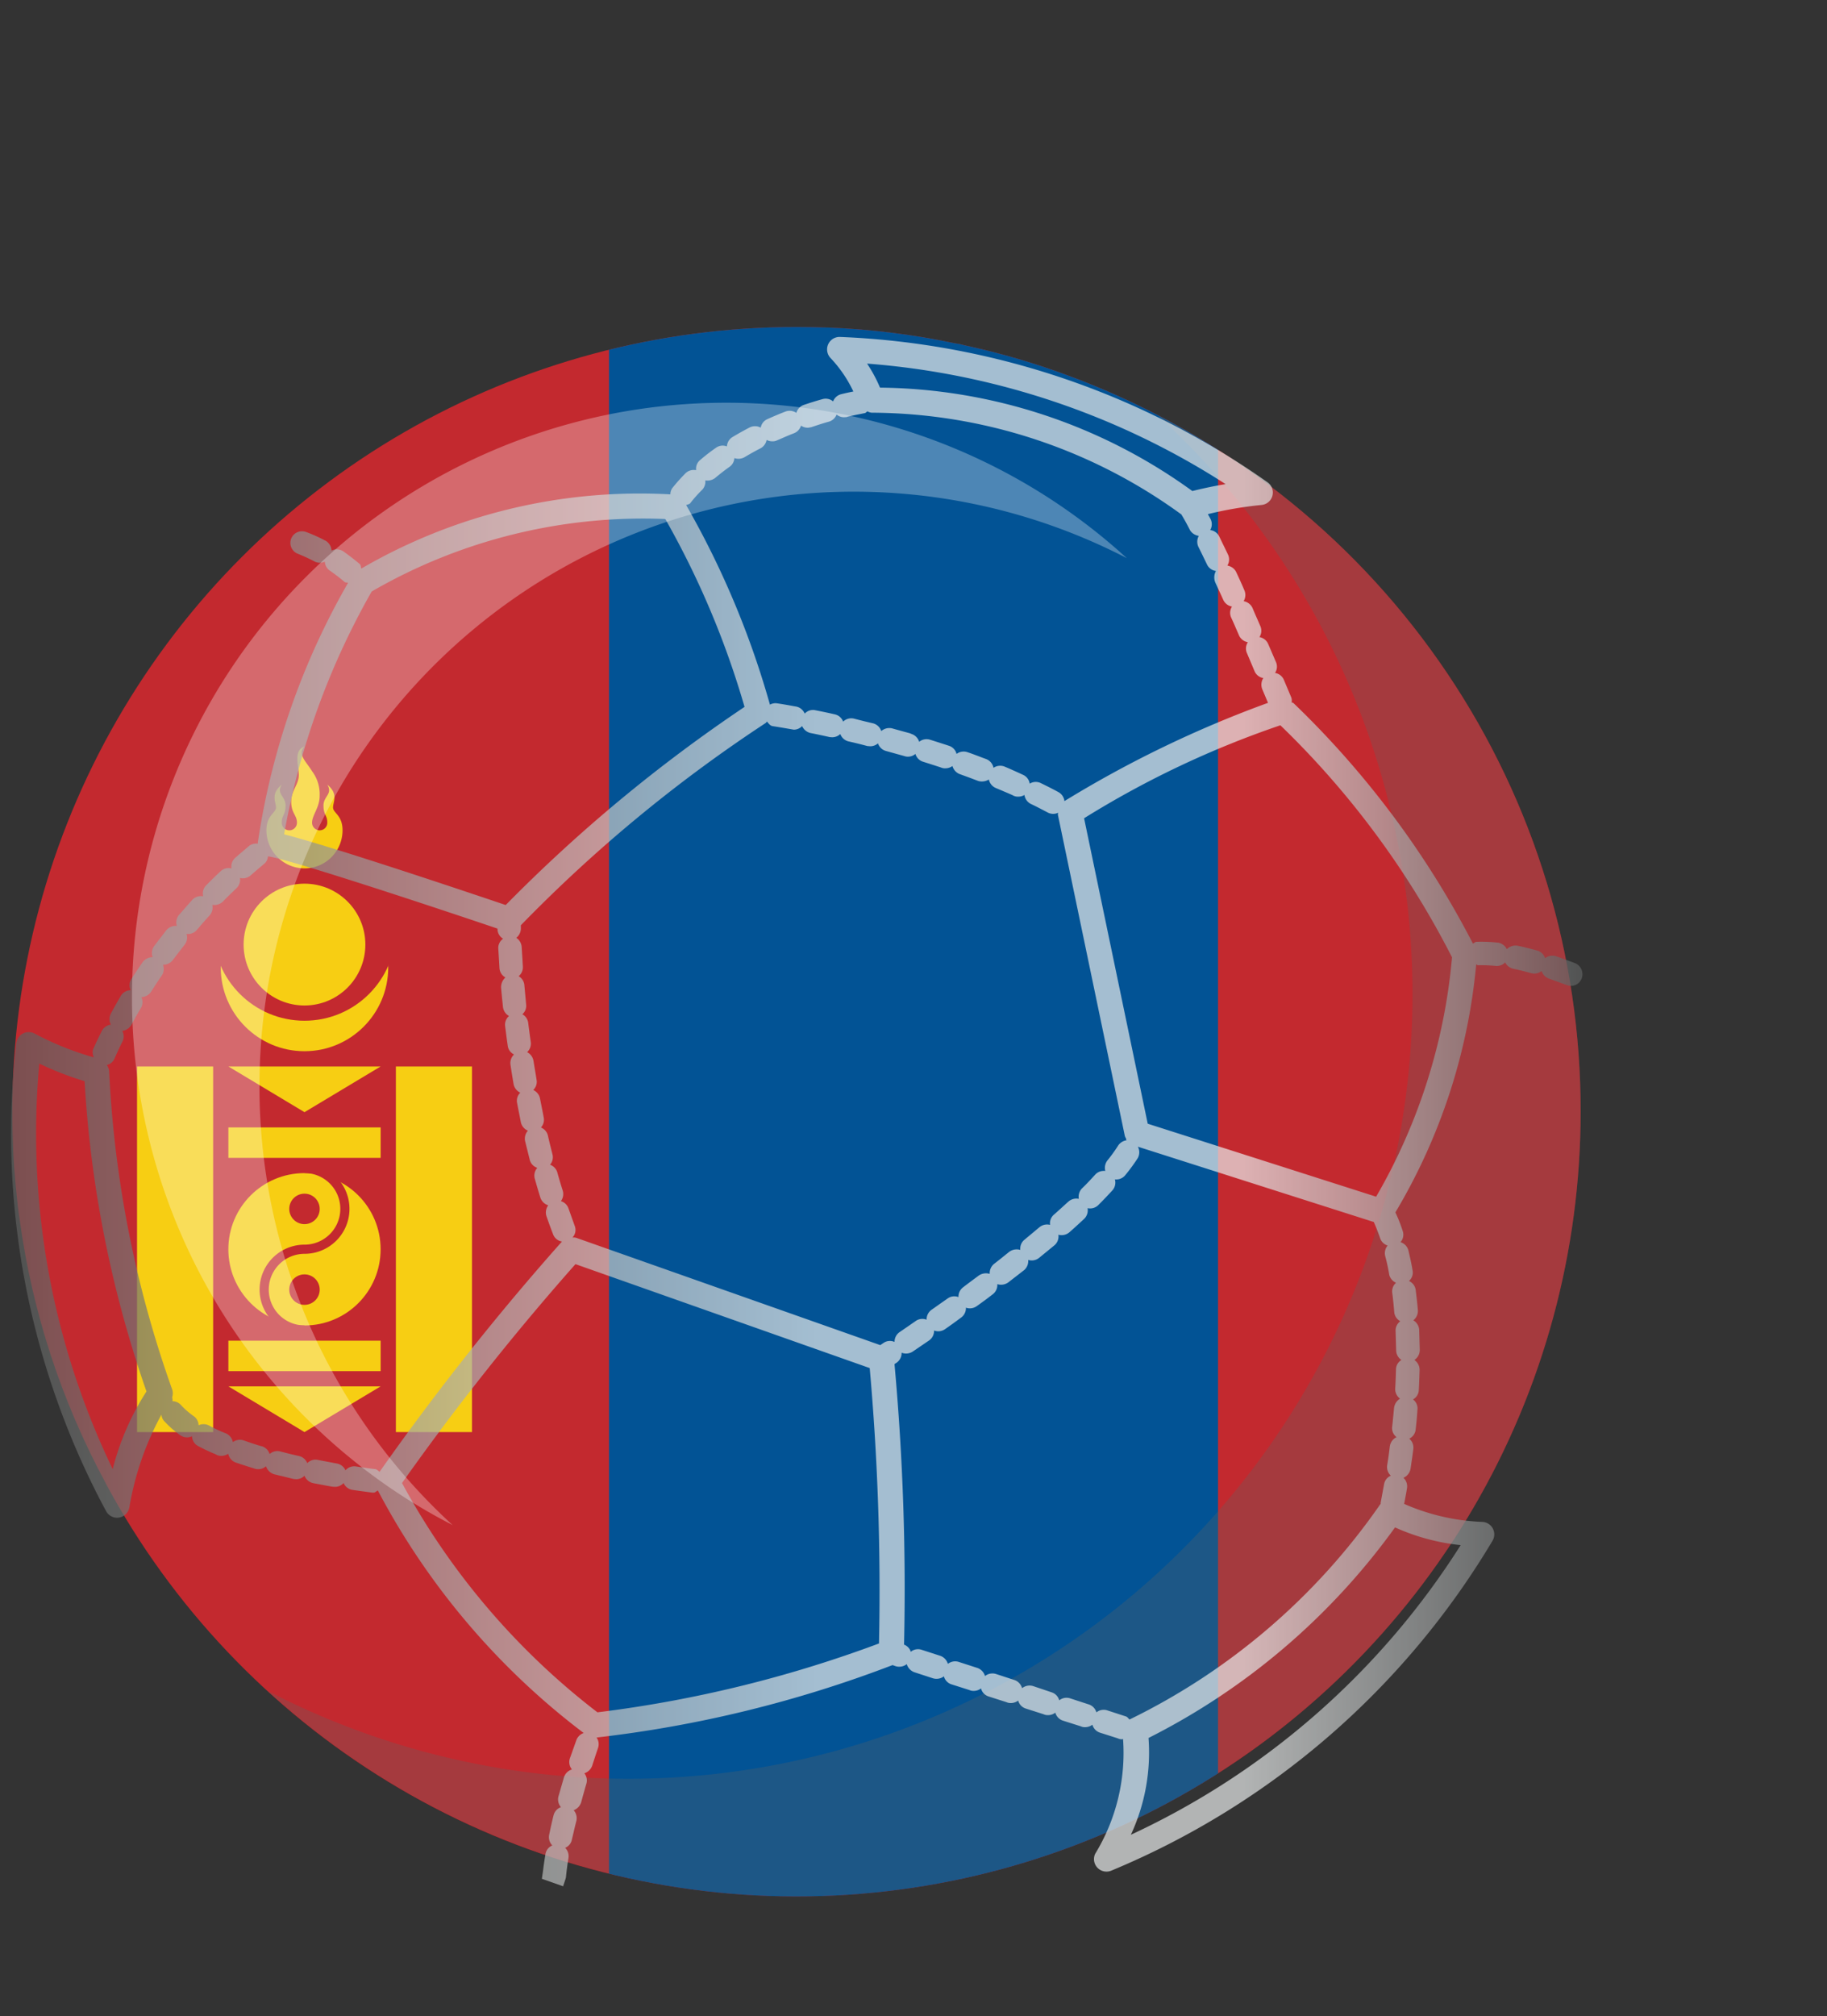
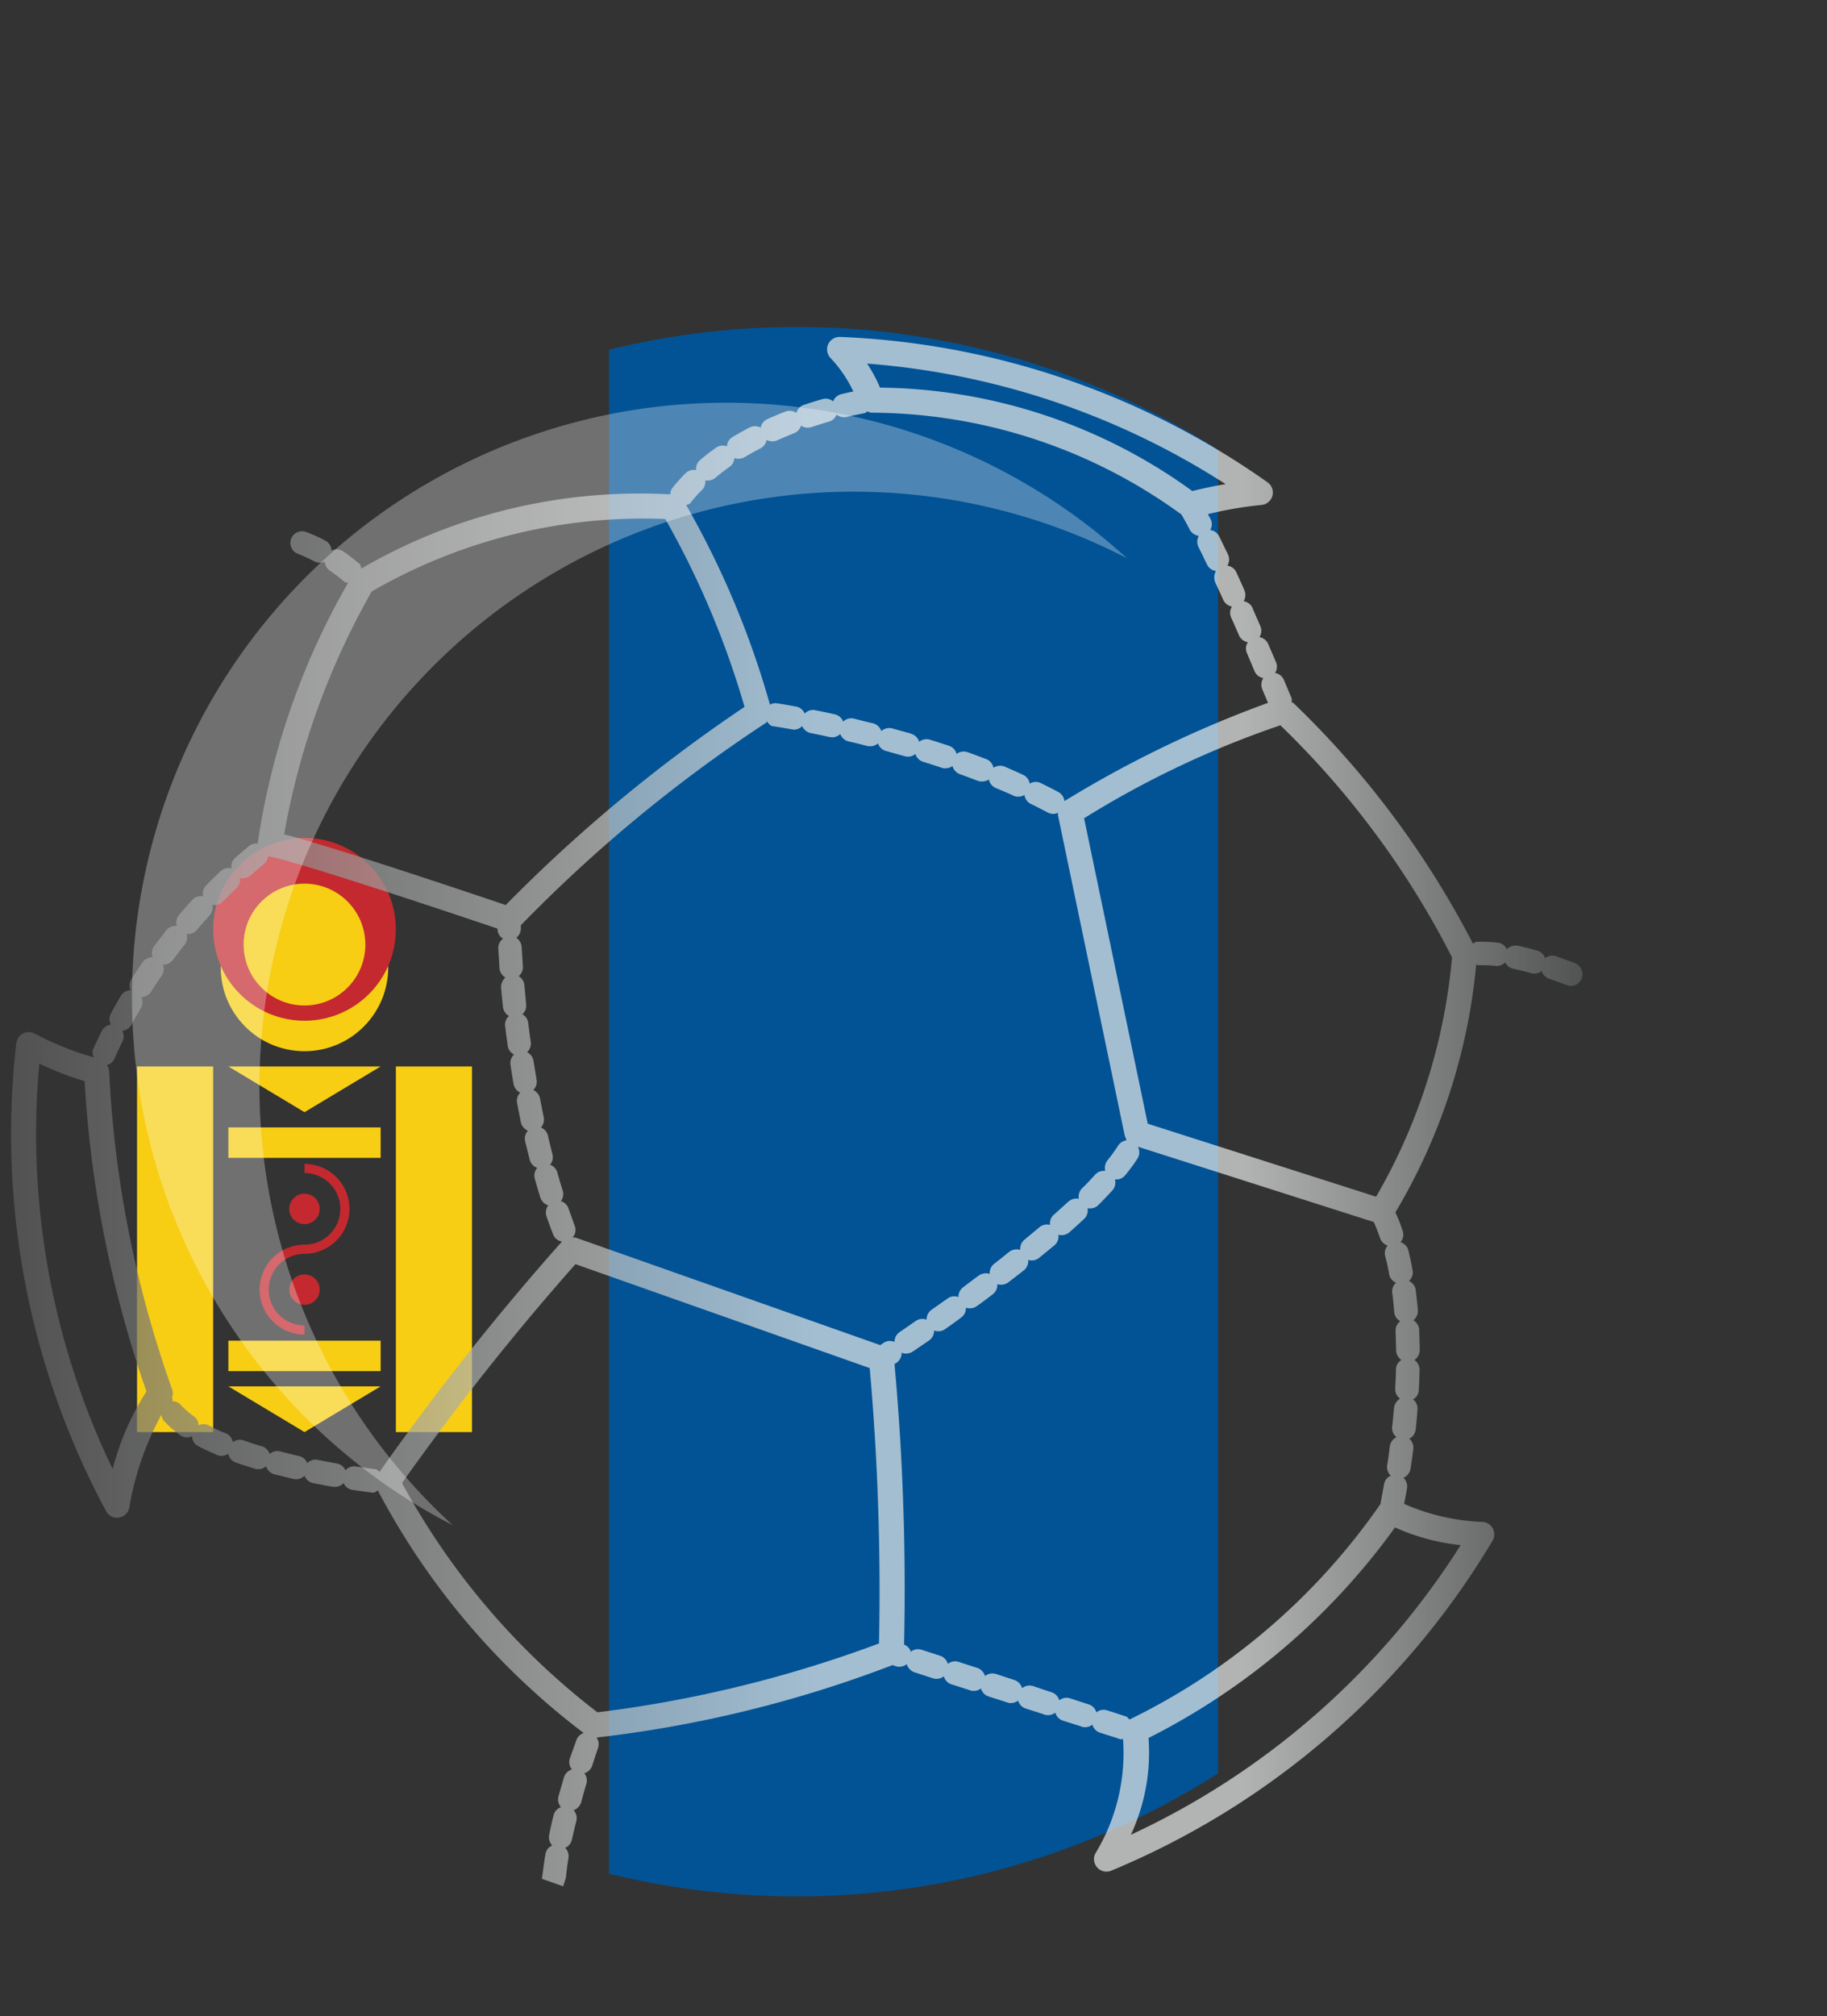
<svg xmlns="http://www.w3.org/2000/svg" viewBox="0 0 32.504 35.851">
  <rect x="0" y="0" width="32.504" height="35.851" fill="#333333" stroke="none" />
  <defs>
    <clipPath id="b3b0e633-e38f-4b02-8d74-4d20ac33972f" transform="translate(0.197 5.814)">
      <path d="M27.924,13.951a13.952,13.952,0,0,1-26.238,6.614V20.561A13.759,13.759,0,0,1,.152,15.865c-.014-.086-.024-.173-.035-.26q-.036-.327-.062-.664C.049,14.847.042,14.751.038,14.65c-.01-.232-.016-.464-.016-.699A13.951,13.951,0,0,1,13.972,0c.19,0,.381.004.567.01a13.412,13.412,0,0,1,2.253.28.985.985,0,0,1,.17.035,13.288,13.288,0,0,1,1.886.554q.187.067.374.145A13.925,13.925,0,0,1,27.924,13.951Z" fill="none" />
    </clipPath>
    <linearGradient id="b4dd6863-cc0d-4000-9097-4a83d1b0ee0a" x1="-151.427" y1="-97.137" x2="-123.473" y2="-97.137" gradientTransform="translate(151.427 111.088)" gradientUnits="userSpaceOnUse">
      <stop offset="0" stop-color="#5e5f5e" />
      <stop offset="0.513" stop-color="#e8ebeb" />
      <stop offset="0.784" stop-color="#e8ebeb" />
      <stop offset="1" stop-color="#5f6161" />
    </linearGradient>
  </defs>
  <g id="e5726b20-eb2e-47f4-98d8-45c027dafde6" data-name="Layer 2">
    <g id="ad928e11-8526-4b2c-a241-b046ce9dbdbb" data-name="Layer 2">
      <g id="a0f0bd3e-7a33-47d4-9cf9-89dbd8a508a2" data-name="icon">
        <g clip-path="url(#b3b0e633-e38f-4b02-8d74-4d20ac33972f)">
-           <rect id="a68db947-1d84-4020-b459-c446a7983ada" data-name="16" width="32.504" height="35.851" fill="#c3292f" />
          <rect id="b924064f-cf24-4efd-82d7-219369016ade" data-name="15" x="10.835" width="10.835" height="35.851" fill="#025395" />
          <circle id="aeb30527-1497-4221-b32f-3b73a603f812" data-name="14" cx="5.417" cy="17.201" r="1.49" fill="#f7ce13" />
          <circle id="be72ca72-892b-4436-81a7-463ab71fd9e7" data-name="13" cx="5.417" cy="16.524" r="1.625" fill="#c3292f" />
          <circle id="be22f358-b692-4bac-b622-e025e9e511cc" data-name="12" cx="5.417" cy="16.795" r="1.083" fill="#f7ce13" />
-           <path id="a908f755-a91d-4276-9069-d6d875678036" data-name="11" d="M4.543,8.949a.677.677,0,0,0,1.354,0c0-.271-.169-.305-.169-.406s.102-.237-.102-.406c.102.169-.068.203-.068.372s.068.169.068.305a.135.135,0,1,1-.271,0c0-.135.135-.271.135-.474A.68.68,0,0,0,5.356,7.9c-.102-.169-.271-.305-.135-.44-.203.068-.102.339-.102.508s-.135.271-.135.474.102.237.102.372a.135.135,0,1,1-.271,0c0-.135.068-.135.068-.305s-.169-.203-.068-.372c-.203.169-.102.305-.102.406S4.543,8.678,4.543,8.949Z" transform="translate(0.197 5.814)" fill="#f7ce13" />
          <rect id="a1d6b921-6f4d-47b0-bfed-a9e6592b4033" data-name="10" x="2.438" y="18.962" width="1.354" height="6.501" fill="#f7ce13" />
          <rect id="bec43f0d-28d3-433d-a77f-feba5a096d15" data-name="9" x="7.043" y="18.962" width="1.354" height="6.501" fill="#f7ce13" />
          <rect id="a9b30784-2afc-4f32-81cf-bf29da754126" data-name="8" x="4.063" y="20.046" width="2.709" height="0.542" fill="#f7ce13" />
          <rect id="b95ce59a-80f8-4b66-825a-1087004db34f" data-name="7" x="4.063" y="23.838" width="2.709" height="0.542" fill="#f7ce13" />
          <polygon id="bc05a0e0-a386-415d-bc6c-8745801f7157" data-name="6" points="4.063 18.962 5.417 19.775 6.772 18.962 4.063 18.962" fill="#f7ce13" />
          <polygon id="e4986403-4578-4e10-abfd-4db34b73319c" data-name="5" points="4.063 24.65 5.417 25.463 6.772 24.65 4.063 24.65" fill="#f7ce13" />
-           <circle id="b67e8086-d64c-4844-afc4-0978b35dd0ce" data-name="4" cx="5.417" cy="22.213" r="1.436" fill="#f7ce13" stroke="#c3292f" stroke-width="0.163" />
          <path id="b8b4397b-1bf6-4b61-9b53-4a7e4c86cee2" data-name="3" d="M5.221,14.962a.718.718,0,1,1,0,1.436.718.718,0,0,0,0,1.436" transform="translate(0.197 5.814)" fill="none" stroke="#c3292f" stroke-width="0.163" />
          <circle id="f5faa87d-55ad-4468-848c-396218a66349" data-name="2" cx="5.417" cy="21.495" r="0.271" fill="#c3292f" />
          <circle id="bccd4063-f56e-43e2-aa23-f2a860fa9be5" data-name="1" cx="5.417" cy="22.93" r="0.271" fill="#c3292f" />
        </g>
-         <path d="M27.924,13.951A13.95,13.95,0,0,1,4.568,24.252,13.951,13.951,0,0,0,20.396,1.567a13.645,13.645,0,0,1,1.63.986A13.948,13.948,0,0,1,27.924,13.951Z" transform="translate(0.197 5.814)" fill="#606161" opacity="0.3" />
        <g opacity="0.7">
          <path d="M27.821,11.31l-.105-.039c-.079-.029-.156-.057-.233-.084a.212.212,0,0,0-.192.036.208.208,0,0,0-.138-.136h-.003c-.128-.035-.241-.064-.353-.086a.216.216,0,0,0-.16.04.202.202,0,0,0-.026.022.208.208,0,0,0-.025-.04.214.214,0,0,0-.136-.077h-.005a2.728,2.728,0,0,0-.374-.014c-.024.002-.041.022-.063.032a16.302,16.302,0,0,0-3.194-4.278c-.008-.008-.022-.004-.031-.011a.194.194,0,0,0-.004-.081l-.133-.316A.206.206,0,0,0,22.53,6.163a.222.222,0,0,0-.043-.012.202.202,0,0,0,.015-.197l-.137-.318a.208.208,0,0,0-.156-.122.201.201,0,0,0,.019-.035.208.208,0,0,0-.004-.164l-.047-.109c-.03-.068-.061-.138-.093-.215a.216.216,0,0,0-.156-.116.192.192,0,0,0,.016-.031.211.211,0,0,0-.004-.166c-.044-.105-.094-.213-.142-.316a.206.206,0,0,0-.12-.109A.222.222,0,0,0,21.639,4.242a.205.205,0,0,0,.01-.198c-.035-.074-.07-.145-.104-.215l-.048-.099a.206.206,0,0,0-.163-.119.229.229,0,0,0,.017-.038.205.205,0,0,0-.011-.158V3.415c-.017-.033-.031-.057-.048-.087a6.78,6.78,0,0,1,.949-.163.222.222,0,0,0,.113-.403A14.161,14.161,0,0,0,14.75.177.222.222,0,0,0,14.579.552a2.273,2.273,0,0,1,.406.595c-.065.013-.133.027-.216.048a.205.205,0,0,0-.129.096.226.226,0,0,0-.015.032.206.206,0,0,0-.19-.04c-.106.029-.215.063-.336.104a.21.21,0,0,0-.128.14.206.206,0,0,0-.037-.02A.21.21,0,0,0,13.777,1.504c-.103.039-.212.085-.318.133a.203.203,0,0,0-.111.113.215.215,0,0,0-.011.04.213.213,0,0,0-.196-.004c-.103.053-.206.111-.303.169a.207.207,0,0,0-.096.128.214.214,0,0,0-.007.041.197.197,0,0,0-.035-.011.202.202,0,0,0-.158.034,3.205,3.205,0,0,0-.275.212.2.2,0,0,0-.079.187.213.213,0,0,0-.038-.004.207.207,0,0,0-.153.061,3.238,3.238,0,0,0-.236.265.204.204,0,0,0-.032.108A9.86,9.86,0,0,0,6.232,4.295c-.012-.026-.006-.059-.028-.079l-.004-.004c-.096-.079-.193-.156-.299-.229a.213.213,0,0,0-.2-.008.216.216,0,0,0-.107-.176L5.59,3.798a2.832,2.832,0,0,0-.339-.152.207.207,0,0,0-.15.386,3.118,3.118,0,0,1,.297.137.206.206,0,0,0,.184.003.205.205,0,0,0,.092.162c.087.06.174.127.26.2.018.014.042.007.062.014A13.099,13.099,0,0,0,4.389,9.173c-0.0.005.004.009.004.014a.228.228,0,0,0-.145.029c-.088.074-.175.148-.26.222a.21.21,0,0,0-.067.189.204.204,0,0,0-.194.051c-.088.081-.172.165-.261.254a.207.207,0,0,0-.048.19.219.219,0,0,0-.195.064l-.235.267a.213.213,0,0,0-.047.161.22.22,0,0,0,.008.036.215.215,0,0,0-.189.078c-.034.044-.067.089-.1.13-.039.05-.077.1-.115.151a.212.212,0,0,0-.037.156.195.195,0,0,0,.011.041.216.216,0,0,0-.179.089c-.07.101-.136.2-.2.298a.207.207,0,0,0-.026.16.214.214,0,0,0,.014.039.202.202,0,0,0-.043.005.207.207,0,0,0-.134.098c-.063.109-.123.214-.173.308a.207.207,0,0,0-.002.202.206.206,0,0,0-.163.115c-.056.11-.102.208-.14.293l-.017.038a.199.199,0,0,0,.017.136,5.346,5.346,0,0,1-1.059-.426.222.222,0,0,0-.321.173A14.333,14.333,0,0,0,0,14.34,14.167,14.167,0,0,0,1.691,21.056a.222.222,0,0,0,.195.116.226.226,0,0,0,.034-.003.222.222,0,0,0,.184-.178,5.236,5.236,0,0,1,.571-1.652.192.192,0,0,0,.039.103,1.726,1.726,0,0,0,.302.267.208.208,0,0,0,.203.014.206.206,0,0,0,.01.056.2.2,0,0,0,.1.119,3.164,3.164,0,0,0,.311.146.172.172,0,0,0,.103.028.21.21,0,0,0,.12-.038.212.212,0,0,0,.133.156c.09.031.182.06.273.089l.064.02a.195.195,0,0,0,.067.01.203.203,0,0,0,.135-.052.222.222,0,0,0,.148.143q.175.041.341.083l.05.004a.203.203,0,0,0,.146-.062.214.214,0,0,0,.159.133l.144.027c.069.013.137.026.2.036l.037.002a.208.208,0,0,0,.156-.068.207.207,0,0,0,.024.042.204.204,0,0,0,.135.08c.081.012.156.022.222.031l.124.017.028.001c.03 0.0.049-.027.076-.039a13.011,13.011,0,0,0,3.663,4.313.201.201,0,0,0-.024.009.214.214,0,0,0-.108.12l-.116.326a.209.209,0,0,0,.038.193.21.21,0,0,0-.142.141l-.099.343a.213.213,0,0,0,.027.161.21.21,0,0,0,.019.025.206.206,0,0,0-.132.147c-.032.127-.056.239-.077.341a.211.211,0,0,0,.028.159.214.214,0,0,0,.027.034.2.2,0,0,0-.122.156c-.022.13-.035.226-.042.287l-.022.15.378.133.039-.118a.255.255,0,0,0,.015-.077c.005-.046.016-.15.042-.309a.209.209,0,0,0-.06-.18.196.196,0,0,0,.12-.146l.026-.109c.016-.07.033-.143.055-.227a.211.211,0,0,0-.049-.186.225.225,0,0,0,.133-.14c.028-.103.058-.213.092-.328a.205.205,0,0,0-.015-.159.212.212,0,0,0-.02-.03.221.221,0,0,0,.139-.133c.034-.106.069-.213.105-.319a.208.208,0,0,0-.026-.184,21.579,21.579,0,0,0,5.265-1.288l.054.019a.202.202,0,0,0,.067.01.212.212,0,0,0,.132-.046.22.22,0,0,0,.135.144l.328.107a.208.208,0,0,0,.067.01.212.212,0,0,0,.131-.044.202.202,0,0,0,.136.143l.315.1a.171.171,0,0,0,.078.016.212.212,0,0,0,.131-.044.202.202,0,0,0,.136.143l.316.101a.174.174,0,0,0,.078.016.214.214,0,0,0,.131-.044.204.204,0,0,0,.136.142l.316.101a.174.174,0,0,0,.078.016.213.213,0,0,0,.131-.044.207.207,0,0,0,.136.142l.315.1a.172.172,0,0,0,.078.016.214.214,0,0,0,.131-.044.204.204,0,0,0,.136.142l.314.1a.17.17,0,0,0,.08.017c.005 0.0.009-.005.015-.006a3.443,3.443,0,0,1-.495,2.041.222.222,0,0,0,.2.318.223.223,0,0,0,.086-.017,14.258,14.258,0,0,0,6.782-5.865.222.222,0,0,0-.186-.336,3.809,3.809,0,0,1-1.386-.32c.018-.093.036-.186.049-.269a.208.208,0,0,0-.032-.161.211.211,0,0,0-.03-.034A.213.213,0,0,0,24.898,20.3l.008-.054c.015-.1.029-.197.041-.293a.208.208,0,0,0-.072-.187.202.202,0,0,0,.114-.162c.014-.123.025-.24.031-.346a.2.2,0,0,0-.043-.156.226.226,0,0,0-.035-.034.198.198,0,0,0,.103-.17c.007-.122.01-.237.014-.356a.213.213,0,0,0-.093-.175.211.211,0,0,0,.096-.178l-.01-.353v-.006a.213.213,0,0,0-.077-.149.201.201,0,0,0-.028-.019.21.21,0,0,0,.081-.182c-.01-.126-.025-.242-.038-.355v-.002a.205.205,0,0,0-.12-.16.212.212,0,0,0,.036-.043.194.194,0,0,0,.028-.145c-.019-.119-.044-.226-.067-.325l-.009-.038a.211.211,0,0,0-.139-.14.194.194,0,0,0,.03-.044.2.2,0,0,0,.009-.156,2.619,2.619,0,0,0-.13-.329,10.478,10.478,0,0,0,1.438-4.409c.012.002.02.014.032.014a2.625,2.625,0,0,1,.331.014.213.213,0,0,0,.153-.064.213.213,0,0,0,.144.113c.098.02.203.047.311.076a.191.191,0,0,0,.062.01.21.21,0,0,0,.131-.046.219.219,0,0,0,.131.136c.087.03.177.063.273.098l.047.017a.202.202,0,0,0,.262-.12A.212.212,0,0,0,27.821,11.31ZM21.608,2.794c-.257.042-.468.092-.592.123a9.632,9.632,0,0,0-5.557-1.839,2.495,2.495,0,0,0-.23-.427A13.71,13.71,0,0,1,21.608,2.794ZM12.298,2.892a.211.211,0,0,0,.053-.165.22.22,0,0,0,.177-.044c.08-.067.164-.133.249-.193a.204.204,0,0,0,.091-.159.22.22,0,0,0,.183-.017c.091-.054.186-.108.287-.159a.216.216,0,0,0,.104-.147.213.213,0,0,0,.102.025.176.176,0,0,0,.083-.017l.054-.023c.083-.036.164-.072.246-.103a.211.211,0,0,0,.115-.106.204.204,0,0,0,.012-.03.208.208,0,0,0,.117.037.072.072,0,0,0,.028-.003l.04-.007c.108-.037.213-.071.315-.099a.21.21,0,0,0,.133-.125.205.205,0,0,0,.131.048l.049-.003.013-.006c.08-.019.154-.034.216-.046l.094-.019c.018-.004.028-.022.045-.031a.213.213,0,0,0,.073.024h.003A9.419,9.419,0,0,1,20.815,3.329l.004.002c.047.077.097.167.156.283a.219.219,0,0,0,.156.1.213.213,0,0,0-.006.198c.047.093.096.196.15.307a.204.204,0,0,0,.161.119.236.236,0,0,0-.01.209c.046.1.093.2.139.303a.21.21,0,0,0,.156.121.206.206,0,0,0-.013.199c.036.077.07.156.104.235l.036.083a.212.212,0,0,0,.156.117.2.2,0,0,0-.016.195l.133.316a.204.204,0,0,0,.158.126.218.218,0,0,0-.019.199l.102.242a19.972,19.972,0,0,0-3.622,1.747.208.208,0,0,0-.103-.158c-.102-.056-.208-.109-.315-.161a.204.204,0,0,0-.2.009.212.212,0,0,0-.013-.049.205.205,0,0,0-.111-.111c-.104-.048-.212-.097-.323-.144a.213.213,0,0,0-.197.022.208.208,0,0,0-.129-.155l-.07-.026c-.088-.033-.174-.067-.259-.095a.21.21,0,0,0-.199.029.199.199,0,0,0-.015-.041.203.203,0,0,0-.121-.104c-.115-.038-.226-.073-.337-.108a.208.208,0,0,0-.156.014.214.214,0,0,0-.036.024.211.211,0,0,0-.14-.141L15.995,7.225c-.107-.029-.214-.058-.323-.089a.219.219,0,0,0-.164.029.209.209,0,0,0-.026.02A.211.211,0,0,0,15.343,7.049l-.008-.002c-.117-.027-.23-.055-.341-.084a.207.207,0,0,0-.191.054.208.208,0,0,0-.02-.041.206.206,0,0,0-.13-.089c-.122-.028-.238-.052-.342-.072a.197.197,0,0,0-.153.027.212.212,0,0,0-.039.032.208.208,0,0,0-.022-.04.204.204,0,0,0-.136-.086l-.041-.007c-.118-.022-.219-.039-.296-.05a.201.201,0,0,0-.123.024,15.679,15.679,0,0,0-1.49-3.548c.024-.013.055-.013.073-.035A2.344,2.344,0,0,1,12.298,2.892Zm7.54,11.54c.002.006-.002.012.001.017l.006.012a.217.217,0,0,0-.152.098,2.786,2.786,0,0,1-.191.264.217.217,0,0,0-.035.183.166.166,0,0,0-.034-.001.205.205,0,0,0-.146.067c-.074.081-.149.163-.24.25a.215.215,0,0,0-.051.18.212.212,0,0,0-.186.05l-.025.022c-.075.068-.152.139-.226.204a.203.203,0,0,0-.074.187.212.212,0,0,0-.191.043l-.264.22a.205.205,0,0,0-.075.138.227.227,0,0,0,0,.044.224.224,0,0,0-.202.038c-.087.07-.174.141-.264.21a.211.211,0,0,0-.078.178.227.227,0,0,0-.206.038c-.09.067-.18.133-.264.198a.209.209,0,0,0-.083.133.216.216,0,0,0-.003.044.203.203,0,0,0-.192.024c-.053.037-.105.074-.156.109-.044.032-.087.062-.132.093a.211.211,0,0,0-.087.176.205.205,0,0,0-.195.024c-.098.068-.189.131-.289.199a.207.207,0,0,0-.086.172.21.21,0,0,0-.046-.014.2.2,0,0,0-.152.033l-.056.038L10.049,16.193a.212.212,0,0,0-.062-.003.193.193,0,0,0,.045-.195l-.114-.32a.204.204,0,0,0-.107-.121.209.209,0,0,0-.029-.011.212.212,0,0,0,.032-.189c-.034-.106-.065-.212-.096-.321v-.002a.208.208,0,0,0-.13-.136A.223.223,0,0,0,9.61,14.866a.201.201,0,0,0,.021-.158c-.027-.11-.055-.219-.079-.326a.205.205,0,0,0-.125-.148.176.176,0,0,0,.017-.022.203.203,0,0,0,.032-.158c-.011-.063-.024-.125-.036-.186l-.031-.156a.209.209,0,0,0-.119-.145.204.204,0,0,0,.026-.031.197.197,0,0,0,.033-.151c-.009-.062-.02-.124-.03-.185l-.025-.152a.212.212,0,0,0-.113-.154.207.207,0,0,0,.065-.181c-.017-.116-.031-.225-.045-.333a.205.205,0,0,0-.076-.141.21.21,0,0,0-.029-.019.197.197,0,0,0,.067-.177c-.01-.118-.021-.232-.031-.339a.203.203,0,0,0-.102-.161.215.215,0,0,0,.025-.024.207.207,0,0,0,.05-.151c-.007-.125-.014-.24-.021-.341a.209.209,0,0,0-.096-.166.214.214,0,0,0,.082-.172l-.001-.051A25.926,25.926,0,0,1,13.426,7.041c.01-.006.012-.018.021-.025.031.032.055.073.101.081.086.013.193.031.331.055l.047.008a.208.208,0,0,0,.148-.064.201.201,0,0,0,.016.03.213.213,0,0,0,.135.094q.159.031.339.072l.044.003a.211.211,0,0,0,.145-.058.206.206,0,0,0,.148.132c.109.024.218.051.333.082l.052.004a.205.205,0,0,0,.137-.052.197.197,0,0,0,.018.04.207.207,0,0,0,.133.098c.106.03.211.059.32.089a.175.175,0,0,0,.063.01.202.202,0,0,0,.132-.049.208.208,0,0,0,.017.041.204.204,0,0,0,.122.099l.079.025c.082.026.165.053.233.075a.174.174,0,0,0,.082.016.212.212,0,0,0,.126-.041.214.214,0,0,0,.132.145q.159.057.329.122a.241.241,0,0,0,.187-.027.209.209,0,0,0,.125.152c.105.044.209.088.295.126a.177.177,0,0,0,.102.027.215.215,0,0,0,.111-.03.21.21,0,0,0,.115.16c.082.038.165.082.246.124l.046.024a.206.206,0,0,0,.192.008c0.0.012-.006.023-.004.036l1.191,5.712A.217.217,0,0,0,19.838,14.432ZM4.858,9.02A13.431,13.431,0,0,1,6.416,4.703a9.643,9.643,0,0,1,5.216-1.289l.011.007a15.443,15.443,0,0,1,1.406,3.334,27.295,27.295,0,0,0-4.249,3.523C8.138,10.054,5.693,9.232,4.858,9.021ZM1.808,20.308a13.741,13.741,0,0,1-1.363-5.968c0-.411.019-.827.057-1.243a5.599,5.599,0,0,0,.806.313,20.283,20.283,0,0,0,1.101,5.517A4.651,4.651,0,0,0,1.808,20.308Zm4.327-.048a.205.205,0,0,0-.155.04.227.227,0,0,0-.031.029.191.191,0,0,0-.02-.036A.205.205,0,0,0,5.795,20.208l-.336-.064a.197.197,0,0,0-.15.026.214.214,0,0,0-.04.032.205.205,0,0,0-.15-.128c-.109-.024-.218-.051-.334-.082a.207.207,0,0,0-.185.047.21.21,0,0,0-.139-.138H4.458c-.108-.03-.216-.067-.326-.106a.206.206,0,0,0-.186.033.216.216,0,0,0-.115-.152l-.01-.004a2.552,2.552,0,0,1-.302-.141.212.212,0,0,0-.161-.012l-.022.009a.193.193,0,0,0-.003-.031.203.203,0,0,0-.086-.133,1.395,1.395,0,0,1-.225-.196.205.205,0,0,0-.153-.068v-.001c.01-.024-.003-.048-.002-.073a.217.217,0,0,0-.001-.136,19.575,19.575,0,0,1-1.121-5.655.218.218,0,0,0-.042-.113.195.195,0,0,0,.134-.107c.038-.085.085-.19.139-.299a.202.202,0,0,0,.002-.2.224.224,0,0,0,.163-.108c.051-.095.106-.194.168-.297a.206.206,0,0,0,.022-.158.203.203,0,0,0-.014-.038.215.215,0,0,0,.174-.095c.058-.091.119-.187.188-.285A.211.211,0,0,0,2.702,11.34a.217.217,0,0,0,.174-.082l.063-.082c.048-.063.097-.127.146-.189a.208.208,0,0,0,.045-.158.212.212,0,0,0-.009-.038.205.205,0,0,0,.184-.07c.072-.085.146-.17.226-.257a.213.213,0,0,0,.054-.153.194.194,0,0,0-.005-.036.219.219,0,0,0,.188-.058c.077-.08.158-.157.244-.24a.21.21,0,0,0,.063-.15A.215.215,0,0,0,4.071,9.796a.212.212,0,0,0,.19-.044c.074-.066.149-.128.225-.193l.034-.029a.198.198,0,0,0,.051-.121l.01.005c.343.046,2.573.776,4.073,1.283l0.0.009a.202.202,0,0,0,.099.171.208.208,0,0,0-.03.026.2.2,0,0,0-.055.153c.007.103.014.217.021.343a.204.204,0,0,0,.106.167.231.231,0,0,0-.076.2c.01.105.02.213.032.319a.208.208,0,0,0,.108.166.205.205,0,0,0-.069.183l.004.031c.013.102.026.207.041.307a.2.2,0,0,0,.113.163.213.213,0,0,0-.063.185l.007.046c.015.097.031.196.048.294a.211.211,0,0,0,.119.154.203.203,0,0,0-.056.187l.029.149c.012.061.025.123.038.194a.213.213,0,0,0,.125.146.211.211,0,0,0-.049.19l.083.333a.202.202,0,0,0,.133.138.206.206,0,0,0-.044.195c.031.111.063.22.1.338a.213.213,0,0,0,.138.133.218.218,0,0,0-.031.194c.038.108.077.217.116.316a.2.2,0,0,0,.16.134A46.06,46.06,0,0,0,6.556,20.356c-.026-.018-.047-.045-.079-.049H6.473C6.381,20.297,6.268,20.28,6.135,20.26Zm9.305,3.148a22.027,22.027,0,0,1-5.008,1.224,12.849,12.849,0,0,1-3.477-4.077,45.759,45.759,0,0,1,3.086-3.892l5.235,1.848A44.678,44.678,0,0,1,15.441,23.408Zm4.482,3.401a3.46,3.46,0,0,0,.314-1.721,12.131,12.131,0,0,0,4.386-3.744,3.771,3.771,0,0,0,1.168.315A13.83,13.83,0,0,1,19.922,26.809Zm4.687-9.283a.203.203,0,0,0,.107.152.204.204,0,0,0-.084.176l.01.339a.208.208,0,0,0,.094.174.198.198,0,0,0-.097.169c-.003.11-.007.222-.014.347a.21.21,0,0,0,.086.172.225.225,0,0,0-.108.183c-.01.104-.02.21-.033.325a.2.2,0,0,0,.079.176.216.216,0,0,0-.12.165c-.013.111-.027.22-.047.335a.211.211,0,0,0,.065.185.204.204,0,0,0-.12.152l-.062.336c-.001.005.003.01.002.015l-.008.006A11.609,11.609,0,0,1,19.898,24.76c-.021-.019-.036-.046-.064-.055l-.323-.105a.206.206,0,0,0-.202.033.219.219,0,0,0-.016-.04.204.204,0,0,0-.121-.102l-.322-.105a.206.206,0,0,0-.202.033.219.219,0,0,0-.017-.043.204.204,0,0,0-.119-.1l-.33-.111a.213.213,0,0,0-.195.038.214.214,0,0,0-.129-.143l-.336-.11a.212.212,0,0,0-.156.012.207.207,0,0,0-.039.025.215.215,0,0,0-.129-.142l-.34-.11a.208.208,0,0,0-.156.013.203.203,0,0,0-.036.022.214.214,0,0,0-.129-.141l-.34-.11a.207.207,0,0,0-.159.015.2.2,0,0,0-.032.022.224.224,0,0,0-.014-.037.204.204,0,0,0-.105-.091,44.189,44.189,0,0,0-.17-4.988l.04-.026a.215.215,0,0,0,.087-.176.218.218,0,0,0,.197-.02l.294-.2a.209.209,0,0,0,.086-.175.208.208,0,0,0,.195-.024c.091-.063.189-.133.286-.206a.207.207,0,0,0,.084-.14.187.187,0,0,0,.001-.036.212.212,0,0,0,.193-.027c.095-.067.19-.137.282-.209a.206.206,0,0,0,.084-.182.221.221,0,0,0,.196-.032l.284-.22a.216.216,0,0,0,.07-.179.208.208,0,0,0,.195-.038l.275-.225a.209.209,0,0,0,.067-.185.214.214,0,0,0,.195-.043c.081-.071.159-.143.234-.212l.031-.029a.212.212,0,0,0,.059-.188.208.208,0,0,0,.194-.058c.084-.084.168-.172.246-.257a.208.208,0,0,0,.046-.197.204.204,0,0,0,.186-.077,3.225,3.225,0,0,0,.222-.303.213.213,0,0,0,.001-.201l4.197,1.339c.027.061.066.153.111.282a.205.205,0,0,0,.135.136l-.017.024a.214.214,0,0,0-.026.163,3.341,3.341,0,0,1,.072.333.208.208,0,0,0,.121.142.204.204,0,0,0-.067.184C24.588,17.286,24.598,17.398,24.609,17.526Zm-.323-2.062L20.222,14.166,19.09,8.735a16.896,16.896,0,0,1,3.492-1.653,15.543,15.543,0,0,1,3.054,4.126A10.279,10.279,0,0,1,24.286,15.463Z" transform="translate(0.197 5.814)" fill="url(#b4dd6863-cc0d-4000-9097-4a83d1b0ee0a)" />
        </g>
      </g>
      <path d="M2.151,11.918a10.572,10.572,0,0,1,17.7-7.807,10.573,10.573,0,0,0-11.995,17.192,10.34,10.34,0,0,1-1.235-.747A10.57,10.57,0,0,1,2.151,11.918Z" transform="translate(0.197 5.814)" fill="#fff" opacity="0.3" />
    </g>
  </g>
</svg>